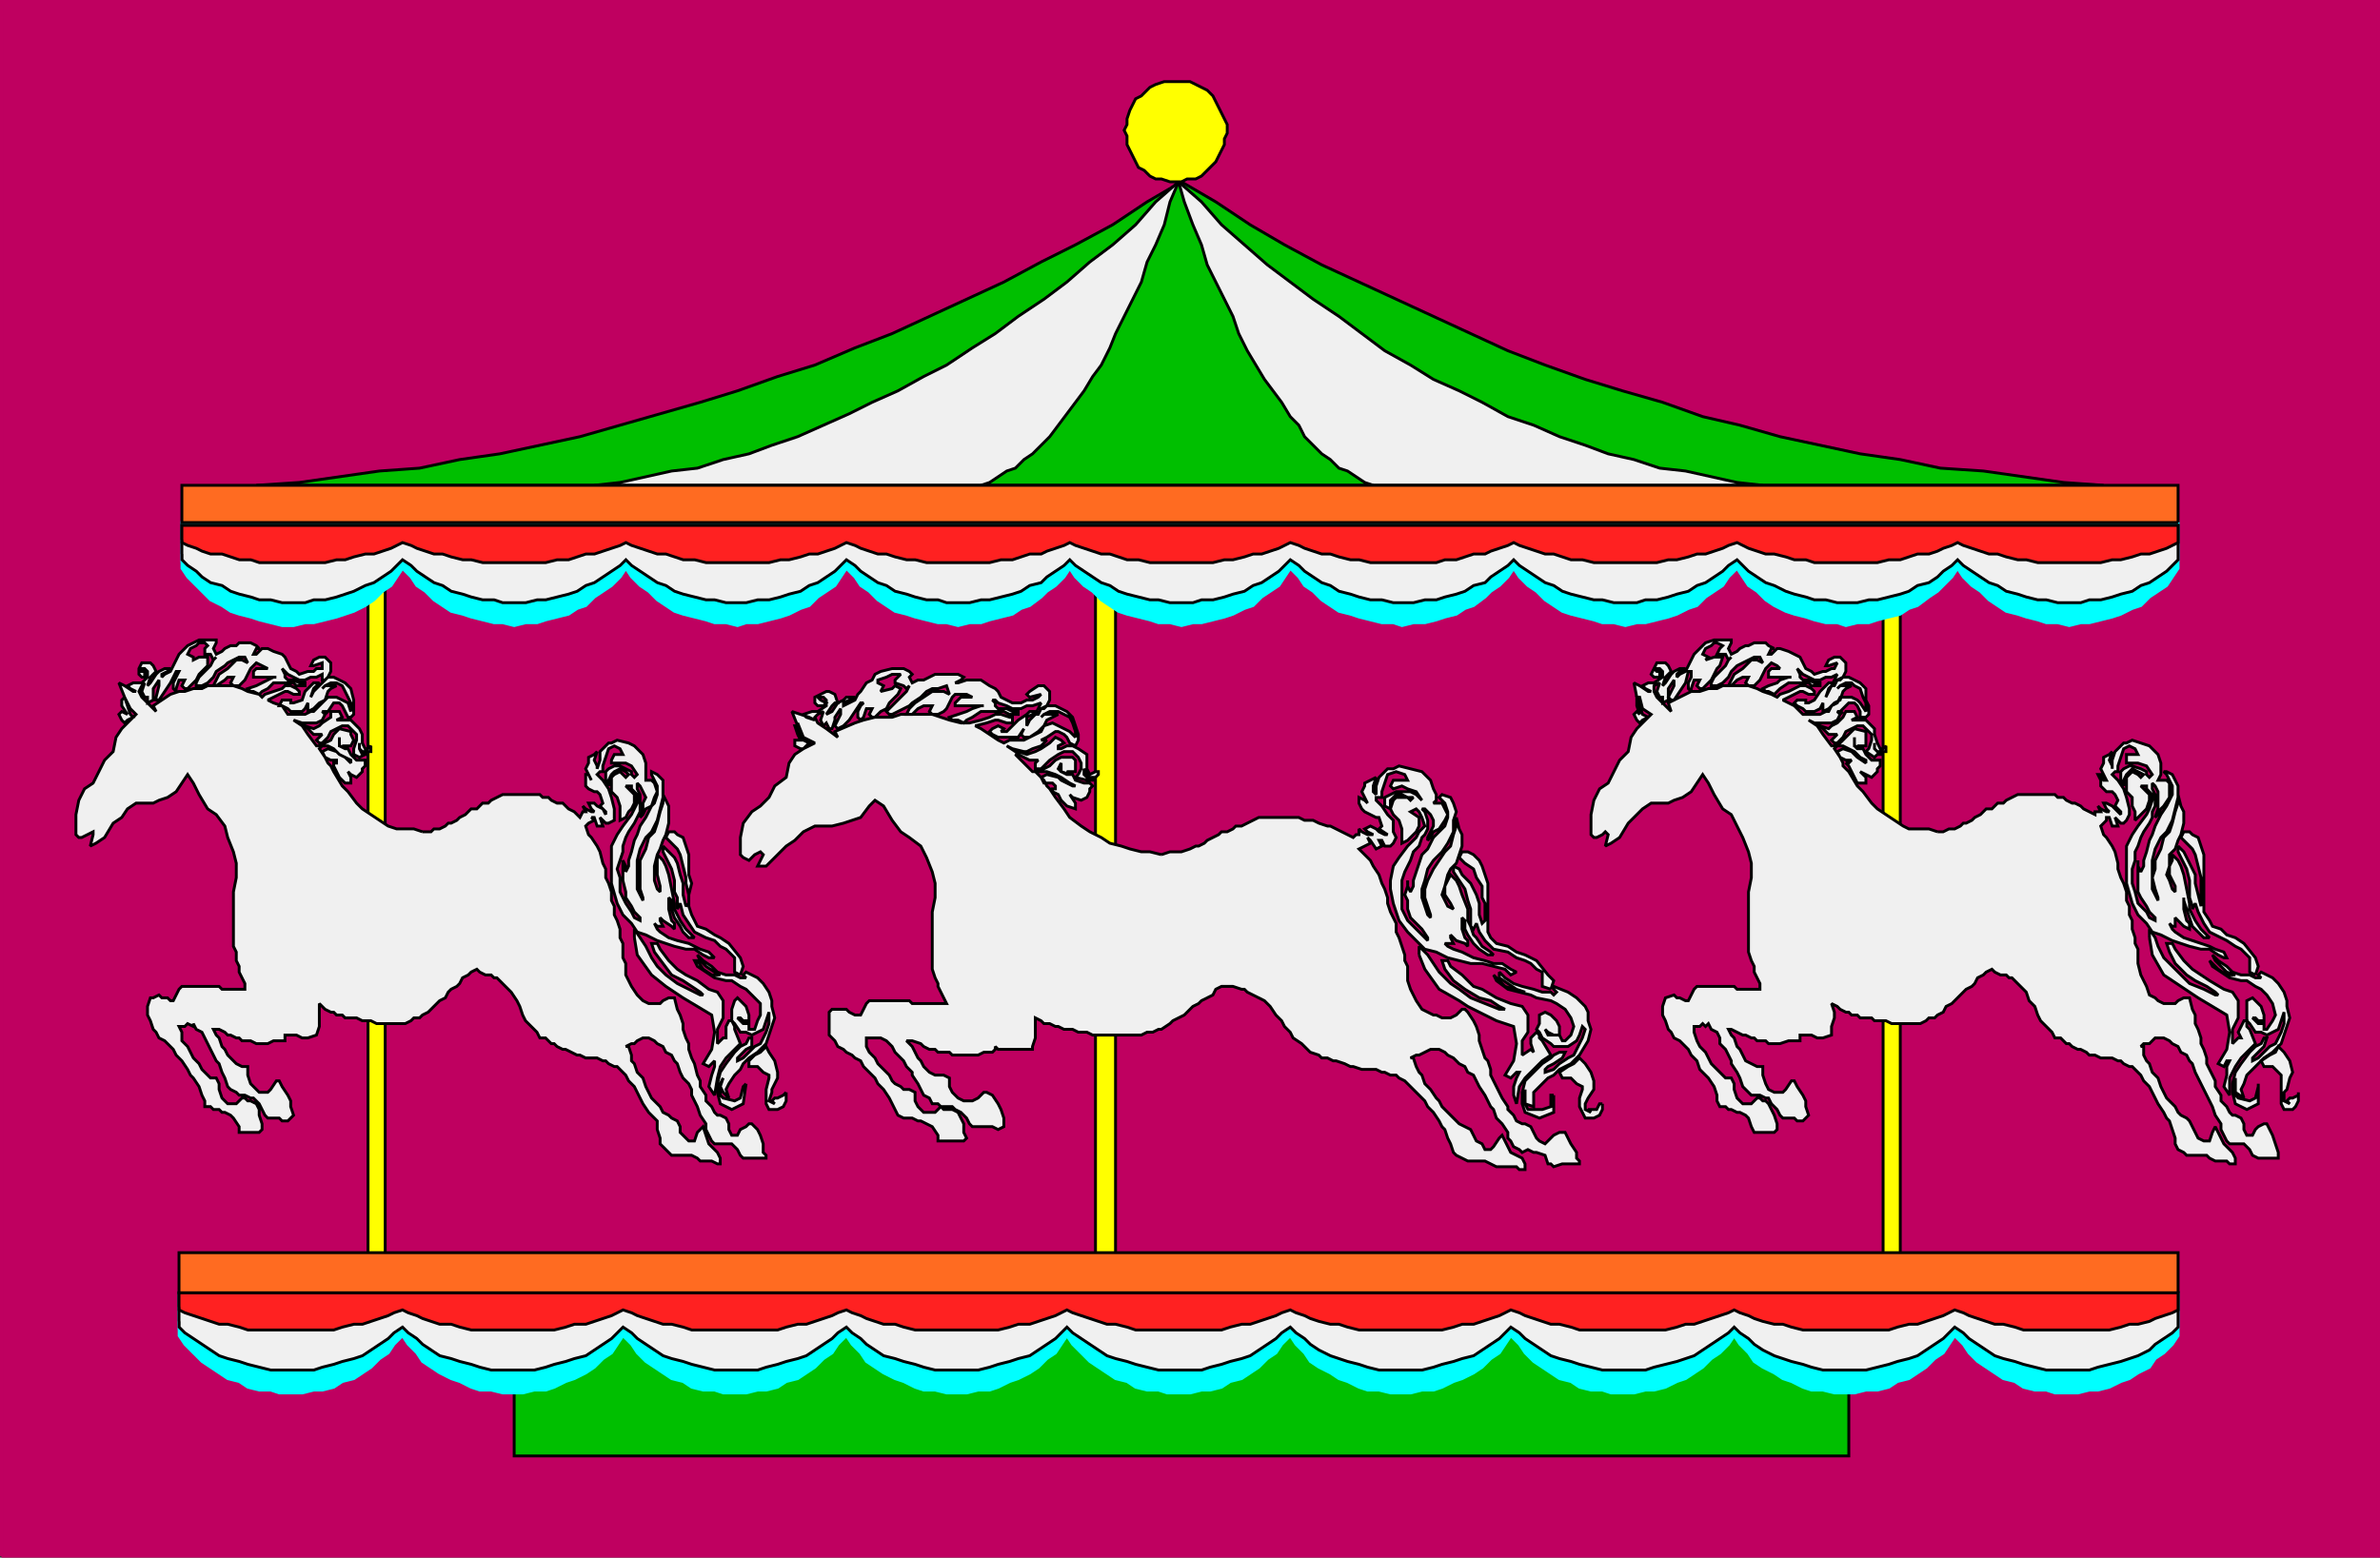
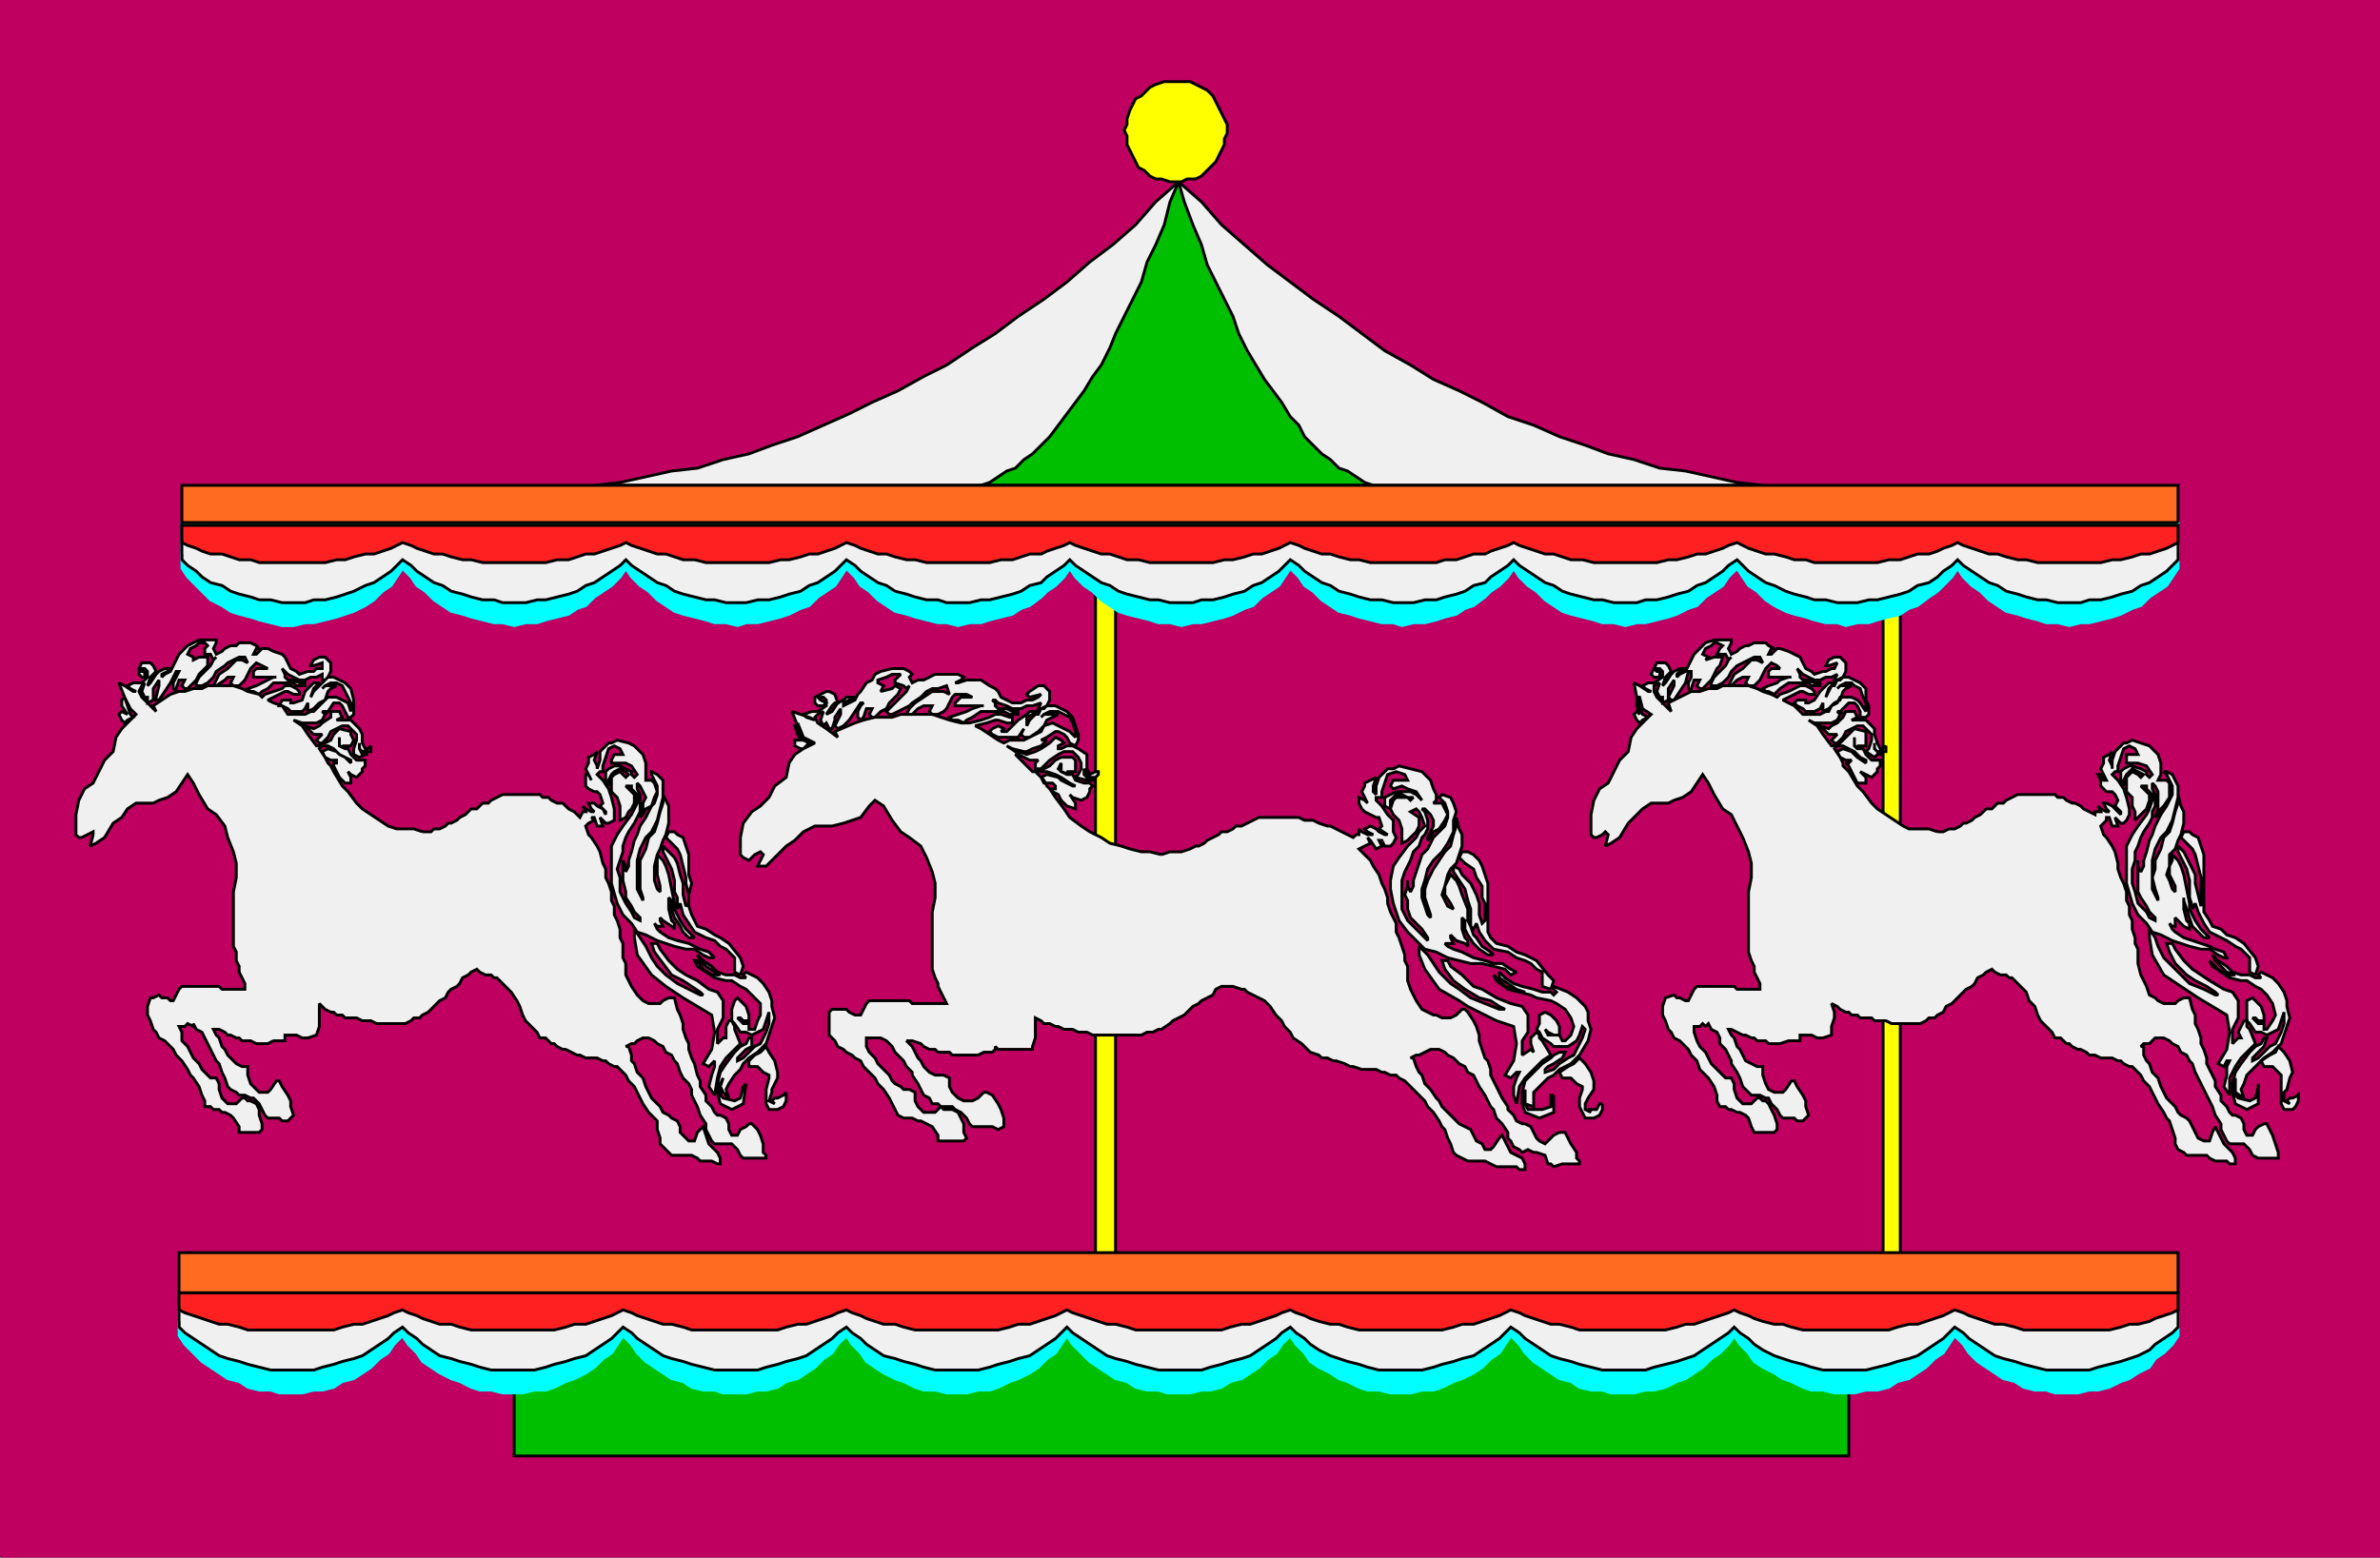
<svg xmlns="http://www.w3.org/2000/svg" width="831" height="544" version="1.2">
  <rect width="100%" height="100%" fill="#333333" stroke="none" />
  <g fill="none" fill-rule="evenodd" stroke="#000" stroke-miterlimit="2" font-family="'Sans Serif'" font-size="12.5" font-weight="400">
    <path fill="#bf0060" stroke="#bf0060" d="M.5 543.5V.5h830v543H.5" vector-effect="non-scaling-stroke" />
    <path fill="#ff0" d="M663.5 198.5h-6v255h6v-255" vector-effect="non-scaling-stroke" />
    <path fill="#f0f0f0" d="M788.5 378.5v7l-4 2-4-2-1-4v-3l1-4 2-3 3-4 2-2 2-1 1-2h1l-1 3-1 1-2 2-1 1v1l2-1 2-2 2-2 2-1 2-4 1-3v-4l-1 3-1 3-2 1-2 1-2-1h-2l-2-3-1-1v-7l2-1 1 1 2 2 1 3v2h-2l-1-1h-1l1 1 1 1h2v2h1l2-3 1-2-1-4-2-3-2-2-2-1-3-2h-2l-4-1-3-2-3-2-1-2 3 3 3 2h3l-3-1-2-2-2-2-1-2 2 2 3 2 2 2 3 1h3l2 1h2l-1-1 1-1 4 2 2 2 2 3 1 3v2l1 4-1 3-2 6-3 3-3 2-2 2-2 2-2 2-1 3-1 2 1 3-3-2v-5 6l1 1 4 1 2-1 1-4v-1" vector-effect="non-scaling-stroke" />
    <path fill="#f0f0f0" d="m787.5 340.5 1-3-1-3-4-5-3-2-3-1-2-2-3-1-1-2-2-3v-20l-1-3-1-3-2-1-1-1h-2l-1 2 2 2 2 2 1 2 1 4 1 4v10l-1-4-1-4v-3l-2-4-1-2-1-2-1-1-1-1v2l1 2 2 4 1 4v6l1 3v1l1-2 1 3 2 4 2 3 4 2 2 1 3 2 2 1 1 1 2 2v5l2 1m15 41v3l-1 2-1 1h-3l-1-2v-10l-1-1-2-2h-3l-1-2 3-2 2-1 1-2 2 2 2 3 1 4-1 2-1 4-1 1v3l2 1-1-1 1-1h1l2-1v-1m-52-54 1 6 4 7 6 4 3 2 3 2 5 3 5 3 1 6-1 6-3 5 2 1 1-2h1l-1 2v3l-1 4 2 3v-6l2-4 2-3 3-3 2-2-2-5-1-1v-2h-1l-1 2-1 2 1 2h-1l-2 2v-5l2-4v-6l-2-3-3-1-5-3-3-2-3-2-3-3-3-4-1-2h-2l1 3 2 4 4 4 3 2 4 2 3 2 1 1h-1l-4-2-5-2-3-3-3-3-3-3-2-4-1-3-2-3v3" vector-effect="non-scaling-stroke" />
    <path fill="#f0f0f0" d="M676.5 290.5h2l2-1h2l2-1 1-1h1l2-1 1-1 2-1 1-1 1-1h2l1-1 1-1h2l1-1 2-1 2-1h13l1 1h2l1 1 2 1h1l2 1 1 1 2 1 2 1v-1h2l-1-2 1 1 2 1h1l-1-1-1-2h1l2 1 1 1 2 2v-1l-2-2 1-2-1-2-1-1h-2l-1-1-1-1v-2l-1-2h1l1 2h1l-1-2-1-2 1-2v-2l2-1 1-1-1 3 1 2v1-3l1-3 2-2 1-1h1l2-1 3 1 3 1 3 3 1 3v4l-1 2h3l1 1v5l-2 3-1 1-1 2-1 1 1-3v-6l-1-2-1-1v2l1 2v4l-1 2v2l-1 2-2 3-1 2-1 3-1 2v3l-1 3v5l1 3 1 4 3 3 1 2 2 1v-1l-2-2-1-2-2-3-1-2v-11 2l1 2 1-2v-2l1-3 1-4 1-2 1-3 2-4 2-3 1-2 1-2v-3l-1-2-1-2-1-1h1l2 1 1 2 1 2v4l-1 4-1 4-2 4-2 2-2 4-1 4v10l1 2 1 2v-1l-1-3-1-4 1-3v-3l2-4 1-4 2-2 1-3 1-4 1-3v-3l1 4 1 2v4l-1 4-1 2-1 3-2 2v4l-1 3 1 2 1 3 1 1v-2l-2-4v-3l1-2v-2l2 2 1 2 1 3 1 5 1 5v2l1 2 1 2 2 3 2 2 1 1h-2l-2-2-2-2-1-3-1-3-1-3v-1 4l1 4 1 1v2l-2-1-2-2-1-1v3h-1l-1-1 1 2 1 1 3 2 3 1 3 1 3 1 2 1 3 1 1 2h-1l-2-1-3-2h-3l-4-1-3-1-3-1-4-2-3-1-2-3-3-3-2-4-2-7v-13l2-4 2-3 3-4 1-2 1-3v-2l-2-2v-1h-2l3 3v2l-1 3-1 1-2 2-1 1v-3l-1-2v-3l-2-2v-5l1-1 1-1 2 1 1 1 1-1-2-1-2-1-1 1-1 1-1 2v2l-1-2v-3l1-1 2-1h1l3 1 2 1v1l1 1 1-1-2-3-3-1h-4v-3h4l-1-2-2-1-2 1-1 3-1 3v2h-1l-1 1 2 2 2 3 1 3 1 4v2l-1 2-1 1h-1l-1-1-1-1 1 3h-2l-1-3h-1v1l-1 1-1 1 1 3 1 1 2 3 1 2 1 4v2l1 3 1 2 1 3v3l1 2v3l1 2v3l1 3v2l1 2v5l1 4 1 2 1 2 1 3 2 1 1 1 2 1h4l1-1 2-1h2l1 4 1 2v3l1 2 1 3v2l1 2 1 3v2l2 4 1 2v2l2 3v2l2 2 1 2 1 1h1l2 1 1 2v2l1 2h2l1-2 1-1 2-1h1l1 2 1 2 1 3 1 3v2h-7l-2-1-1-2-2-2h-5l-1-1-1-2-1-2v-2l-2-3-1-3-1-2-1-2-1-2-1-2-1-2-1-2-1-3-1-1-1-2-2-1-1-2-2-1-1-1-2-1h-3l-1 1-1 1h-2l-1 1h1v3l1 2 1 1 1 3 2 2 1 3 1 2 1 2 2 2 1 1 1 2 1 1 2 1 1 1 1 2 1 2 1 2 2 1h2l1-3 1-2 3 6 3 3 1 2v2h-2l-1-1h-4l-2-1-1-1h-7l-1-1-2-1-1-2v-2l-1-3-1-3-1-1-1-2-2-3-1-2-1-2-1-2-2-2-1-2-1-1-2-2h-1l-2-1-1-1h-1l-2-1h-4l-2-1h-2l-1-1-2-1h-1l-2-1-1-1h-1l-2-2h-2l-1-2-2-2-2-2-1-2-1-3-2-2-1-3-2-2-1-1-2-2h-1l-1-1h-2l-2-1-1-1-2 1-1 1-2 1-1 2-1 1-2 1-1 1-2 2-1 1-1 1-2 1-1 2-2 1-1 1h-2l-1 1-2 1h-10l-2-1h-4l-1-1h-4l-1-1h-2l-1-1h-1l-2-1-1-1-2-1 1 3v2l-1 3v3l-3 1h-2l-2-1h-4v2h-4l-3 1h-4l-1-1h-3l-1-1h-1l-2-1h-1l-2-1-2-1h-1l1 2 1 1 1 3 1 1 1 2 1 2 2 1 2 1h2v3l1 3 1 2 2 1h3l1-1 2-3h1l1 2 2 3 1 2v2l1 3-1 1-1 1h-2l-1-1h-4l-1-1-1-2-2-2-1-2h-1l-2-1h-3l-1-1-1-1-1-1-1-3-1-2-2-3v-1l-1-2-1-2-2-2v-2l-1-2-2-1-1-2-1 1-1-1-1 1h-2v2l1 3 1 2 2 2 1 2 1 2 2 2 1 1 1 1 1 1h2l1 2v2l1 3 2 2h3l2-2h1l1 1h1l1 1 1 2 1 2 1 3v2l-1 1h-7l-1-2-1-3-1-1-2-1h-1l-2-1h-1l-1-1h-2l-1-2v-2l-1-3-2-3-1-1-2-2-1-3-2-2-1-2-1-1-1-1-1-1-2-1-1-2-1-1-1-3-1-2v-3l1-3 3-1 1 1h1l2 1h1l1-2 1-2 1-1h13l1 1h8v-2l-1-2-1-2v-2l-1-2-1-3v-21l1-5v-5l-1-4-2-5-2-4-2-4-3-2-3-5-2-4-2-3-2 3-2 3-3 2-3 1-2 1h-6l-3 2-3 3-2 2-3 5-3 2-2 1 1-4-1-1-1 1-2 1h-1l-1-1v-7l1-5 2-4 3-2 2-4 2-4 3-3 1-5 2-3 2-2 3-3-3-2-1-4h-1l1 3 1 3 2 1-2 1-1 1-1-1-1-2 1-1 1 1-1-3v-3l-1-5 2 1 3 2h1l-2-1-1-1 2-1h2l3-2v-2l-1-1h-2l1 1h1v2h-2l-1-1 1-2 1-2h3l1 1 1 2-1 1-1 1-1 3 1-1 2-3 1-1 2-1h2l-2 1-1 1v1l1-1 2-1 1-2 1-2 1-2 2-2 1-1 1-1 3-1h6v1l-1 2 1 2 2-1 1-1 2-1h1l2-1h4l1 1 2 1h-1l-1 2h1l2-2h1l3 1 2 1 2 1 1 2 1 2 2 1 1 1 3-1h1l2-1h1l1-2-3 1h-1l1-2 2-1h2l2 2v3l-1 2-1 1h-2l1-2-2 1h-2l-2 1h-2l-2-1-2-1-1-1-1-1 1 2v1l1 1h2l2 1h2v1h-3l-1-1h-7l-3 2-1 1-1 1-2-1h-1l-1-1 2-1 3-1 1-1 3-1h1-8v-2l1-1h3l-1-1-2-1-1 1-1 1-1 2-1 2-1 1-1 1h-2l-1-1 1-2h-2l-2 1-2 2h-1l1-2 1-2 3-2 2-2 1-1h2l2 1-1-2h-2l-2 1-2 1-2 1-2 2-1 2-1 1-1 1-2 1h-2v-1l1-2 2-2 2-2 1-2 1-1-1 1-1-2h-3l1-2 1-1-2-1h-1l-1 1-2 1-1 2 2 1-1 1 3-1h3l-1 3-1 1-1 2-1 2-1 1-2 2h-1l-1-1 1-2h-2l-1 3v1l-1-1v-2l1-2v-2h-1l-1 4-2 3-2 3h-1l-1-1 2-4v-2l-2 3v4l-2 1v-2h-1l-1-2 1-3-2 1v2l1 2 2 2 3 3-1-3 6-3 2-1h3l3-1h3l2-1h9l3 1 2 1 3 1 2 1 1-1 3-1 2-1 2-1h2l2 1 1 1v1h-2l-2-1h-1l-2 1-4 2 2 1 2 1 3 3h6l2-1h1l1-2 2-1 1-2h4l2 1 1 1 2 3v-3l-1-2-1-3-2-1-1-1h-2l-2 1-1 1 1-1h4l-2 1-1 1-1 3-2 1-2 2-2 1v-3l-1 2-2 1h-3l-1-1-2-1-1-1 1-1h3v1h1l2-1 2-3 2-2 1-1h2l-1 1-1 1-1 3 1-2 1-2h1l1-2 2-1h2l2 1 2 1 2 2v4l1 2v3l-1 1h-2v-2l-1-2-1-1h-2l-3 3h-1l1 1 1-1-1 1-1 2-2 1h-6l-2-1 3 2h1l3 1 1-1 2-1 2-2 1-2h3l1 2-2 1h5l1 1 2 2v2l1 3 1 2h1l1-1v2h-3l-1-1v-2 2l1 1 2 1h-2l-1 1-3-2 1-1 1-3v-2l-1-1-2-2h-2l-2 1-2 1-1 2-2 2h-1l-1-1 1-1 1-1h-3l-1-1-2-2h-1l2 3 3 4h1l2-1 2-2 1-1 2-2 4 1v5h-3l2 1-3-1v-3 3l1 1h2l1 2 2 2h3v2l-1 1v1l-2 2-2-1-2-1 2 2v2h-3l-1-2-1-2-1-2-1-1h1l1-1h-2l-2-1-1-2 2-1 3 1 1 1 1 1 3 2v-1l-2-1-2-2-2-1-2-1h-2l-1 1 2 3 1 2v1l2 2 3 5 2 2 3 4 2 2 3 2 3 2 3 2 2 1h7l3 1" vector-effect="non-scaling-stroke" />
    <path fill="#ff0" d="M389.5 184.5h-7v269h7v-269" vector-effect="non-scaling-stroke" />
    <path fill="#f0f0f0" d="M542.5 382.5v6l-5 2-5-2-1-3v-4l1-4 2-2 4-4 3-2 1-1 2-1h2l-1 2-3 2-2 1-1 1v1l3-1 2-2 3-2 2-1 2-4 1-2 1-3-1-1-1 3-1 2-3 2h-5l-1-1-3-2-1-2-1-1 1-2v-3l2-1 2 1 2 2 1 2v3h-2l-2-1-1-1 1 2h4l1 2h1l2-2 1-3-1-3-2-3-3-2-2-1-5-1-2-1-4-1-4-1-4-3-1-2 1 1 3 3 3 1 3 1h1l-3-1-3-2-3-2v-2l2 2 3 2 3 1 4 1 3 1h3l1 1 1-1-1-1v-1l5 2 3 2 3 3 1 2v3l1 3-1 4-3 5-3 3-4 2-2 2-2 1-3 3-2 2v5l-3-1v-5 5l1 2h5l3-1v-4h1" vector-effect="non-scaling-stroke" />
    <path fill="#f0f0f0" d="m541.5 345.5 1-3-2-2-4-5-4-2-3-1-3-2-4-1-2-2-1-2v-17l-1-3-1-3-1-2-2-2-2-1h-2l-1 2 2 2 3 2 1 3 2 3v4l1 2v6l-1 1-1-3v-4l-1-3-2-4-1-1-2-2-1-2-2-1v2l2 3 2 3 1 4 1 3v6l1 1 1-2 1 3 2 3 3 3 5 1 3 2 3 1 2 1 2 2 2 1v5l3 1m18 40v2l-1 2-2 1h-3l-1-2-1-2v-3l1-3v-1l-2-1-2-2h-3l-1-2 3-2 2-1 2-2 2 2 2 3 1 3v3l-2 3-1 2v2l2 1-1-1h3l1-2h1m-64-52 2 5 5 7 7 4 3 2 4 2 6 3 6 2 1 6-1 6-3 5 2 1 2-2h1l-1 2-1 3v3l1 3 1-6 2-3 3-3 3-3 3-2-3-5-1-1v-1l-1-1-2 2v2l1 3-1-1-3 2v-5l2-3v-6l-2-3-4-1-5-2-5-3-3-1-4-4-4-3-1-2h-2l1 3 3 4 4 3 5 3 4 1 3 2 2 1h-2l-5-2-5-2-4-3-3-2-4-4-2-3-2-3-3-3v3" vector-effect="non-scaling-stroke" />
    <path fill="#f0f0f0" d="m405.5 298.5 3-1h4l3-1 2-1h1l2-1 1-1 2-1 2-1 1-1h2l2-1 1-1h2l2-1 2-1 2-1h14l2 1h3l2 1 3 1h1l2 1 2 1 2 1 2 1 1-1h1v-2l1 1 2 1h2l-2-1-1-1 2-1 2 1 1 1 2 1h1l-3-2 1-1-1-3h-1l-2-1-2-1-1-1-1-2v-2l2 1 1 1-1-2-1-2 1-2v-1l2-1 2-1-1 3v2l1 1v-3l1-3 2-2 1-1h2l2-1 4 1 4 1 3 3 1 3 1 2v2l-1 1h3l1 2 1 2-1 2-2 3-2 1-1 2-1 1v-1l1-2 1-2v-2l-1-2-2-2h-1l1 1 1 3v3l-1 2-1 1-1 3-2 2-1 3-1 2-1 2-1 3v10l2 4 3 3 2 2 2 2v-1l-2-3-2-2-2-2-1-3v-3l-1-2 1-3v-2 2l1 2 1-2v-2l1-3 1-3 1-3 2-2 2-4 3-3 1-1 1-3v-2l-1-3-1-1-1-1 1-1 3 1 1 2 1 3-1 3v4l-2 4-2 3-3 3-2 3-1 4-1 3v3l1 3 1 3 1 1v-1l-1-3-1-3v-3l1-3 2-4 2-3 2-3 2-2 1-4 1-3v-3l1 4 1 2v4l-1 3-1 3-2 2-1 2-1 4-1 3 1 2 1 2 2 1-1-2-2-3v-3l1-2 1-2 2 2 1 2 1 3 2 5v4l1 2 1 3 1 1 2 3 3 2 1 1h-2l-3-2-2-2-2-3-1-2v-3l-1-1v4l1 3 1 1v2l-1-1-3-1-2-2v1l1 2h-3l1 1 2 1 3 1 4 2 4 1 3 1h3l3 2 2 1-2 1-2-2-4-1-4-1h-4l-4-1-4-1-4-2-4-1-3-3-3-3-3-4-2-6-1-5v-3l1-5 2-3 3-4 3-3 1-2 2-2-1-3-1-2-1-1-2 1 3 2v3l-1 2-1 1-2 2-2 1v-5l-1-3-2-2-1-2 1-3 1-1h4l1 1 1-1h-2l-2-1h-2l-2 2v3l-2-1v-3l2-1 2-1h5l2 1 1 1 1 1-2-3-3-1-2-1-3 1-1-1 1-2h5l-1-2-3-1-3 1-1 3-1 3v2h-2v1l2 2 2 3 2 2v4l1 2-1 2-1 1h-2l-1-2h-1l1 2-2 1-2-3-1-1 1 2-2 1-2 1 2 2 2 2 1 2 2 3 1 3 1 2 1 3v2l1 3 1 2 1 2v3l1 2 1 3 1 3v2l1 2v5l1 3 1 2 1 2 2 3 2 1 2 1h1l2 1h3l2-1 2-2h1l1 1 2 3 1 2 1 3v2l1 3 1 3 1 1 1 3v2l2 4 1 2 1 2 2 3v1l2 2 1 2 2 1h1l2 1 1 2 1 2 1 1 2 1 2-2 1-1 2-1h2l1 2 1 2 2 3v2l1 1v1h-6l-3 1-1-1h-1l-1-3-3-1h-1l-2-1-2 1-1-1-2-1-1-2-1-1v-2l-2-3-2-2-1-3-1-1-1-2-1-2-2-3-1-2-1-2-2-1-1-2-2-1-2-2-2-1-1-1-2-1h-3l-2 1-2 1h-1l-2 1h1l1 3 1 2 1 1 1 3 2 2 2 3 1 1 1 2 2 2 2 2 1 1 1 1 2 1 2 1 1 2 1 2 2 1 1 2h2l1-1 2-3 1-1 3 6 4 2 1 2v2h-2l-1-1h-7l-2-1-2-1h-6l-2-1-2-1-1-1-1-3-1-2-1-3-1-1-1-2-2-3-2-2-1-2-2-2-2-2-1-1-2-2-2-1-1-1h-2l-2-1h-1l-2-1h-5l-3-1h-1l-2-1-3-1h-1l-2-1h-2l-1-1-3-1-1-1-2-2-3-2-1-2-2-2-1-2-2-2-2-3-2-2-2-1-2-1-2-1-1-1h-1l-3-1h-4l-2 1-1 2-2 1-2 1-1 1-2 1-2 2-1 1-2 1-2 1-1 1-3 2h-1l-2 1h-2l-2 1h-17l-2-1h-3l-2-1h-3l-2-1h-1l-2-1h-2l-1-1-2-1v7l-1 3v1h-12l-1-1v1l-1 1h-3l-2 1h-9l-1-1h-4l-1-1h-2l-2-1-1-1-3-1h-2l2 2 1 2 1 2 1 1 1 2 2 2 2 1h3l2 1v3l1 2 2 2 2 1h3l2-1 2-2h1l2 1 2 3 1 2 1 3v3l-2 1-2-1h-7l-1-1-1-2-2-2-2-1-1-1h-4l-1-1h-2l-1-2-2-1-1-2-1-2-2-3v-1l-2-2-1-2-2-2-1-1-1-2-2-2-2-1h-5v3l1 2 2 2 1 2 2 2 2 2 1 2 1 1 2 1 1 1h2l2 1v3l1 2 2 2h4l2-2 1 1h3l2 1 1 2 1 2v3l1 2-1 1h-9v-2l-2-3-2-1-2-1h-1l-2-1h-3l-2-1-1-2-1-2-1-2-2-3-2-2-1-2-2-2-2-2-1-2-2-1-1-1-2-1-1-1-2-1-1-2-2-2v-8l1-1h5l1 1 2 1h2l1-2 1-2 1-1h14l1 1h12l-1-2-1-2-1-2v-1l-1-2-1-3v-20l1-5v-5l-1-4-2-5-2-4-4-3-3-2-3-4-3-5-3-2-2 2-3 4-3 1-3 1-4 1h-6l-4 2-3 3-3 2-4 4-3 3h-3l2-4-1-1-2 1-2 2-2-1-1-1v-6l1-5 3-4 3-2 3-3 2-4 4-3 1-5 2-3 3-2 4-2-4-2-2-5v1l1 3 1 2 2 1-2 2h-1l-2-1v-2h2l-1-2-1-3h1l-2-5 3 1 3 1 2 1-3-1-1-1 3-1h2l3-2v-2l-1-1h-2l1 1 2 1-1 1h-2l-1-1v-2l2-1 2-1h1l2 1 1 3h-1l-1 1-2 3 2-1 2-3 2-1 1-1h3l-2 1-2 1v1l2-1 2-1 1-2 1-1 2-3 2-1 1-2 2-1 4-1h4l2 1 1 1-1 1 1 2 2-1h2l2-1 2-1h8l2 1-1 1-2 1h1l3-1h5l3 2 2 1 1 1 1 2 2 1 2 1h3l2-1h2l2-1 1-1-4 1-1-1 1-1 3-2h2l2 2v3l-1 2-1 1h-2l1-2-3 1h-2l-2 1h-3l-2-1-3-1-1-1h-1l1 1v1l1 1h3l2 1h2v1h-3l-2-1h-8l-3 2-2 1-1 1-2-1h-2l-1-1 3-1 3-1 2-1 3-1h1-10v-1l2-2h4l-2-1h-4l-1 1-1 2-1 2-1 1-2 1h-2l-1-1 1-2h-3l-2 1-2 2h-2l1-2 2-2 3-2 3-2h4l2 1-1-3-3 1h-2l-2 1-2 2-3 2-1 1-2 1-2 1-2 1h-1l-1-1 2-2 1-1 3-3 1-1 1-2-1 1-1-1-3-1v-1l2-2h-3l-2 1-3 1v1l2 1-1 2 4-1 1-1 2 1-1 2-1 1-2 2-1 2-2 1-2 2h-1l-1-1 1-2h-2l-1 3-1 1-1-1v-2l1-2 1-1h-1l-2 3-2 3-2 2-2 1-1-1 2-4v-2l-2 3v1l-1 3h-1l-1-2-1 1-1-2 1-3-2 1-1 1 1 2 3 2 4 3-1-2 7-3 3-1 4-1h6l3-1h11l3 1 3 1 4 1h3l4-1 3-1 2-1h2l3 1h1v2h-2l-3-1h-1l-3 1-4 1 2 1 3 2 3 2 2 1 2-1h5l2-1 2-1 2-1 1-2 3-1 2 1 2 1 2 1 2 2v-2l-1-3-1-2-2-1-2-1h-3l-2 1-1 1 1-1h5l-2 1-2 1-1 2-2 2-3 2h-2l-1-1 1-2-2 3h-7l-2-1-1-1 1-1 2-1 2 1-1 1h2l2-2 2-2 3-2 1-1h3l-2 1-2 1v3l1-2 2-2h1l1-2 2-1h3l2 1 2 1 2 2 1 3 1 3v2l-1 2-2-1-1-2-1-1-2-1h-1l-3 2-2 1h2l-1 1-1 1-3 1-2 1h-1l-4-1-2-1 3 2h1l3 1 3-1 2-1 3-2 1-1 1-1 2 1 1 1-2 1v1h1l2-1h2l2 1 3 2v5l1 2 2-1h1v1l-1 1h-2l-1-1-1-2v2l1 1 3 1h-3l-4-1 1-1 1-2v-2l-1-2-2-2h-3l-2 1-3 2-1 1-2 2h-2v-2l1-1h-3l-2-1-2-1h-1l3 3 3 3h1l3-1 2-1 2-2 2-1h4l1 1v4h-3l1 1-3-1v-3l-1 2 1 1 2 1h2l1 2 3 1h2l1 1-1 1v1l-1 2-2 1-3-1-1-1 2 3v2l-3-1-2-2-1-2-2-1v-1h1v-1l-1-1h-3l-1-2 2-1 4 1 1 1 2 1 2 1h1l-2-1-3-2-2-1-3-1h-4l3 3 1 2 1 1 2 3 3 4 2 3 4 3 3 2 4 2 3 2 4 1 3 1 4 1h3l4 1" vector-effect="non-scaling-stroke" />
-     <path fill="#ff0" d="M134.5 198.5h-6v255h6v-255" vector-effect="non-scaling-stroke" />
    <path fill="#f0f0f0" d="m260.5 378.5-1 7-4 2-4-2-1-4v-3l1-4 2-3 3-4 2-2 2-1 1-2h1v3l-2 1-2 2-1 1v1l2-1 2-2 2-2 2-1 2-4 1-3v-4l-1 3-1 3-2 1-2 1-2-1h-2l-2-3-1-1v-4l1-3 1-1 1 1 2 2 1 3v2h-2l-1-1h-1l1 1 1 1h2v2h2l1-3 1-2v-4l-3-3-2-2-2-1-3-2h-2l-4-1-3-2-3-2-1-2h1l2 3 3 2h3l-2-1-3-2-2-2-1-2 2 2 3 2 2 2 3 1h3l2 1h2l-1-1 1-1 4 2 2 2 2 3 1 3v2l1 4-1 3-2 6-3 3-3 2-2 2-1 2-2 2-2 3-1 2 1 3-2-2-1-2 1-3-1 2v4l1 1 4 1 2-1 1-4 1-1" vector-effect="non-scaling-stroke" />
    <path fill="#f0f0f0" d="m258.5 340.5 1-3-1-3-4-5-3-2-2-1-3-2-3-1-1-2-1-2-1-3v-4l1-4-1-3v-7l-1-3-1-3-2-1-1-1h-2l-1 2 2 2 2 2 1 2 1 4 1 4v2l1 4v3l-1 1-1-4v-4l-1-3-1-4-1-2-2-2-1-1-1-1v2l1 2 2 4 1 4v4l1 2v4l1-2 1 4 2 3 2 3 4 2 3 1 2 2 2 1 1 1 2 2v5l2 1m16 41v3l-1 2-2 1h-3l-1-2v-5l1-4v-1l-2-1-2-2h-3v-2l2-2 2-1 2-2 1 2 2 3 1 4v2l-2 4v1l-1 3 2 1-1-1 1-1h1l2-1 1-1m-53-54 1 6 5 7 5 4 3 2 3 2 5 3 5 3 1 6-1 6-3 5 2 1 2-2v2l-1 3-1 4 2 3 1-6 1-4 2-3 3-3 2-2-2-5v-1l-1-2h-1l-1 2v4h-1l-2 2v-5l2-4v-6l-2-3-3-1-4-3-4-2-3-2-3-3-3-4-1-2h-2l1 3 3 4 3 4 4 2 3 2 3 2 1 1h-1l-4-2-4-2-4-3-3-3-2-3-2-4-2-3-2-3v3" vector-effect="non-scaling-stroke" />
    <path fill="#f0f0f0" d="M147.5 290.5h3l1-1h2l2-1 1-1h1l2-1 1-1 2-1 1-1 1-1h2l1-1 1-1h2l1-1 2-1 2-1h13l1 1h2l1 1 2 1h2l1 1 1 1 2 1 2 2 1-2h1l-1-2 1 1 2 1h1l-1-1-1-2h2l1 1 2 1 1 2v-1l-2-2 1-1-1-3-1-1h-1l-2-1-1-1v-4h1l1 2-1-2-1-2 1-2v-2l2-1 1-1-1 3 1 2v1l1-3v-3l2-2 1-1h1l2-1 4 1 2 1 3 3 1 3v6h2l1 1 1 3-1 2-1 3-2 1-1 2-1 1 1-3v-2l1-2-1-2-1-2-1-1v2l1 2v6l-1 2-1 2-2 3-1 2-1 3v2l-1 3-1 3 1 3v5l2 4 2 3 1 2 2 1v-1l-2-2-1-2-2-3v-2l-1-4v-7l1 2v2l1-2v-2l1-3 1-4 1-2 1-3 2-3 2-4 1-1 1-3v-3l-1-2-1-2v-1l2 1 2 2v6l-1 4-1 4-2 4-2 2-2 4-1 4v10l1 2 1 2v-1l-1-3v-10l2-4 1-4 2-2 1-3 1-4 1-3v-3l2 4v6l-1 4-1 2-1 3-1 2-1 4v5l1 3 1 1v-2l-1-4v-7l2 2 1 2 1 3 1 5 1 5v2l1 2 1 2 2 3 2 2 1 1h-2l-2-2-1-2-2-3-1-3v-3l-1-1v4l1 4 1 1v2l-1-1-3-2-1-1v1l1 2h-2l-1-1 1 2 1 1 3 2 3 1 4 1 2 1 2 1 3 1 2 2h-2l-2-1-3-2h-3l-4-1-3-1-3-1-4-2-3-1-2-3-3-3-2-4-2-7v-13l2-4 2-3 3-4 1-2 1-2v-3l-2-2v-1h-2l3 3v3l-1 2-1 1-1 2-2 1v-5l-1-3-2-2v-5l1-1 2-1 1 1 1 1 1-1-1-1-2-1-2 1-1 1-1 2v2l-1-2v-3l1-1 2-1h2l2 1 2 1v1l1 1 1-1-2-3-2-1h-5v-1l1-2h3l-1-2-2-1-2 1-1 3-1 3v2h-1l-1 1 2 2 2 3 1 3 1 4v4l-2 1h-1l-1-1-1-1 1 3h-2l-1-3h-1l1 1-2 1-1 1 1 3 1 1 2 3 1 2 1 4 1 2v3l1 2 1 3v3l1 2v3l1 2 1 3v3l1 2v5l1 2v4l1 2 1 2 2 3 1 1 1 1 2 1h4l1-1 2-1h2l1 4 1 2 1 3v2l1 3 1 2v2l1 3 1 2 1 4 1 2v2l2 3v2l2 2 1 2 1 1h1l2 1 1 2v2l1 2h2l1-2 2-1 1-1h1l2 2 1 2 1 3v3l1 1v1h-8l-1-1-1-2-2-2h-6l-1-1-1-2-1-2v-2l-2-3-1-3-1-2-1-2v-2l-1-2-2-2-1-2-1-3-1-1-1-2-2-1-1-2-2-1-1-1-2-1h-2l-2 1-1 1h-1l-2 1h1l1 3v2l1 1 1 3 2 2 1 3 1 2 1 2 2 2 1 1 1 2 2 1 1 1 2 1 1 2v2l2 2 1 1h2l1-3 2-2 2 6 3 3 1 2v2h-1l-2-1h-4l-1-1-2-1h-7l-1-1-1-1-2-2v-2l-1-3v-3l-1-1-2-2-2-3-1-2-1-2-1-2-2-2-1-2-1-1-2-2h-1l-2-1-1-1h-1l-2-1h-4l-2-1h-1l-2-1-2-1h-1l-2-1-1-1h-1l-2-2h-2l-1-2-2-2-2-2-1-2-1-3-1-2-2-3-2-2-1-1-2-2h-1l-1-1h-2l-2-1-1-1-2 1-1 1-2 1-1 2-1 1-2 1-1 1-1 2-2 1-1 1-1 1-2 2-2 1-1 1h-2l-1 1-2 1h-10l-2-1h-3l-2-1h-4l-1-1h-2l-1-1h-1l-2-1-1-1-1-1v8l-1 3-3 1h-2l-2-1h-4v2h-4l-2 1h-4l-2-1h-3l-1-1h-1l-2-1h-1l-1-1-2-1h-2l1 2 1 1 1 3 1 1 1 2 2 2 1 1 2 1h2v3l1 3 2 2 1 1h3l1-1 2-3h1l1 2 2 3 1 2v2l1 3-1 1-1 1h-2l-1-1h-4l-1-1-1-2-1-2-2-2h-1l-2-1h-2l-1-1-2-1-1-1-1-3-1-2-1-3-1-1-1-2-1-2-1-2-1-2-1-2-2-1-1-2v1l-2-1-1 1h-2l1 2v3l2 2 1 2 1 2 2 2 1 2 1 1 1 1 1 1h2l1 2v2l1 3 2 2h3l2-2h1l1 1h1l2 1 1 2v2l1 3v2l-1 1h-7v-2l-2-3-1-1-2-1h-1l-1-1h-2l-1-1h-2v-2l-1-2-1-3-2-3-1-1-1-2-2-3-2-2-1-2-1-1-1-1-1-1-2-1-1-2-1-1-1-3-1-2v-3l1-3h1l2-1 1 1h2l1 1h1l1-2 1-2 1-1h13l1 1h8v-2l-1-2-1-2v-2l-1-2v-3l-1-2v-19l1-5v-5l-1-4-2-5-1-4-3-4-3-2-3-5-2-4-2-3-2 3-2 3-3 2-3 1-2 1h-6l-3 2-2 3-3 2-3 5-3 2-2 1 1-4v-1l-2 1-2 1h-1l-1-1v-7l1-5 2-4 3-2 2-4 2-4 3-3 1-5 2-3 2-2 3-3-2-2-2-4 1 3 1 3 1 1-2 1-1 1-1-1-1-2 1-1 2 1-2-3v-2l1-1-2-5 2 1 3 2h1l-2-1-1-1 2-1h3l2-2v-2l-1-1h-1v1h1v2h-1l-1-1v-2l1-2h3l1 1 1 2-1 1-1 1-1 3 1-1 2-3 1-1 2-1h2l-1 1-2 1v1l1-1 2-1 1-2 1-2 1-2 2-2 1-1 2-1 2-1h6v1l-1 2 1 2 2-1 1-1 2-1h2l1-1h4l2 1 1 1h-1l-1 2h1l2-2h2l2 1 3 1 1 1 1 2 1 2 2 1 1 1 3-1h2l1-1h2v-2l-3 1h-1l1-2 2-1h2l2 2v3l-1 2-1 1h-1v-2l-2 1h-2l-2 1h-2l-2-1-2-1-1-1-1-1 1 2v1l1 1h2l2 1h2v1h-3l-1-1h-7l-2 2-2 1-1 1-2-1h-1l-1-1 3-1 2-1 2-1 2-1h1-8v-2l1-1h4l-2-1-2-1-1 1-1 1-1 2-1 2-1 1-1 1h-2l-1-1 1-2h-2l-1 1-3 2h-1l1-2 1-2 3-2 2-2 1-1h2l2 1-1-2h-2l-2 1-2 1-1 1-3 2-1 2-1 1-1 1-2 1h-2v-1l1-2 2-2 2-2 1-2 1-1-1 1-1-2h-2v-2l1-1-1-1h-2l-1 1-2 1-1 2 2 1v1l2-1h3v3l-1 1-2 2-1 2-1 1-2 2h-1l-1-1 1-2h-2l-1 3v1l-1-1v-2l1-2 1-2h-1l-2 4-2 3-2 3h-1v-1l1-4v-2l-2 3v4l-2 1v-2h-1l-1-2 1-3-1 1-1 2 1 2 2 2 3 3-1-2 6-4 3-1h2l3-1h3l2-1h9l3 1 2 1 4 1 1 1 1-1 3-1 3-1 1-1h2l2 1 1 1v1h-2l-2-1h-1l-2 1-4 2 2 1 3 1 2 3h6l2-1h1l2-2 1-1 2-2h3l2 1 2 1 1 3v-3l-1-2-1-2-1-2-2-1h-2l-2 1-1 1 1-1h4l-2 1-1 1-1 3-2 1-2 2-2 1v-3l-1 2-1 1h-4l-1-1-2-1h-1l1-2h3v1h1l3-1 1-3 2-2 1-1h2l-1 1-1 1-1 3 1-2 2-2 2-2 1-1h2l2 1 2 1 2 2 1 4v5l-1 1h-1l-1-2-1-2-1-1h-2l-2 3h-2l1 1 1-1-1 1-1 2-2 1h-5l-3-1 3 2h1l3 1 2-1 1-1 3-2v-2h3l1 2-2 1h5l1 1 2 2 1 2v3l1 2h1l1-1v2h-3l-1-1v-2 2l1 2h2-1l-2 1-2-1v-2l1-3v-2l-1-1-2-2h-2l-2 1-2 1-1 2-2 2h-1l-1-1 1-1 1-1h-3l-1-1-2-2h-1l2 3 3 4h1l2-1 2-1 1-2 2-2 4 1v1l1 2-1 2h-3l2 1-3-1v-3 3l2 1h1l1 2 2 2h3v2l-1 1v1l-2 2-2-1-1-1 1 2v2h-2l-2-2-1-2-1-2v-1h1v-1h-2l-2-1-1-2 2-1 3 1 1 1 2 1 2 2v-1l-2-1-2-1-2-2-2-1h-2l-1 1 2 3 1 2 1 1 1 2 3 5 2 2 3 4 2 2 3 2 3 2 3 2 3 1h6l3 1" vector-effect="non-scaling-stroke" />
-     <path fill="#00bf00" d="m734.5 169.5-14-1-14-2-14-2-15-1-14-3-14-2-14-3-14-3-14-4-13-3-14-5-14-4-13-4-14-5-13-5-13-6-13-6-13-6-13-6-13-6-13-7-12-7-12-8-12-7-12 7-12 8-13 7-12 6-13 7-13 6-13 6-13 6-13 5-14 6-13 4-14 5-13 4-14 4-14 4-14 4-14 3-14 3-14 2-14 3-14 1-14 2-14 2-15 1h645" vector-effect="non-scaling-stroke" />
    <path fill="#f0f0f0" d="m615.5 169.5-9-1-9-2-9-2-9-1-9-3-9-2-8-3-9-3-9-4-9-3-9-5-8-4-9-4-8-5-9-5-8-6-8-6-9-6-8-6-8-6-8-7-8-7-7-8-8-7-8 7-7 8-8 7-8 6-8 7-8 6-9 6-8 6-8 5-9 6-8 4-9 5-9 4-8 4-9 4-9 4-9 3-8 3-9 2-9 3-9 1-9 2-9 2-9 1h408" vector-effect="non-scaling-stroke" />
    <path fill="#00bf00" d="m479.5 169.5-3-1-3-2-3-2-3-1-3-3-3-2-3-3-3-3-2-4-3-3-3-5-3-4-3-4-3-5-3-5-3-6-2-6-3-6-3-6-3-6-2-7-3-7-3-8-2-7-3 7-2 8-3 7-3 6-2 7-3 6-3 6-3 6-2 5-3 6-3 4-3 5-3 4-3 4-3 4-3 4-3 3-3 3-3 2-3 3-3 1-3 2-3 2-3 1h137m166 286v53h-466v-53h466" vector-effect="non-scaling-stroke" />
    <path fill="#0ff" stroke="#0ff" d="M63.5 196.5v-14h697v16l-2 3-2 3-3 2-3 2-3 3-3 1-4 2-3 1-4 1-4 1h-3l-4 1-4-1h-4l-3-1-4-1-3-1-4-1-3-2-3-2-3-3-3-2-3-3-2-3-2 3-3 3-2 2-3 2-4 3-3 1-3 2-4 1-4 1-3 1h-4l-4 1-3-1h-4l-4-1-3-1-4-1-3-1-4-2-3-2-3-3-3-2-2-3-2-3-3 3-2 3-3 2-3 2-3 3-3 1-4 2-3 1-4 1-4 1h-3l-4 1-4-1h-4l-3-1-4-1-4-1-3-1-3-2-3-2-3-3-3-2-3-3-2-3-2 3-3 3-3 2-2 2-4 3-3 1-3 2-4 1-3 1-4 1h-4l-4 1-3-1h-4l-4-1-4-1-3-1-4-1-3-2-3-2-3-3-3-2-2-3-3-3-2 3-2 3-3 2-3 2-3 3-3 1-4 2-3 1-4 1-4 1h-3l-4 1-4-1h-4l-3-1-4-1-4-1-3-1-3-2-3-2-3-3-3-2-3-3-2-3-2 3-3 3-3 2-2 2-4 3-3 1-3 2-4 1-4 1-3 1h-4l-4 1-4-1h-3l-4-1-4-1-3-1-4-1-3-2-3-2-3-3-3-2-2-3-3-3-2 3-2 3-3 2-3 2-3 3-3 1-4 2-3 1-4 1-4 1h-4l-3 1-4-1h-4l-3-1-4-1-4-1-3-1-3-2-3-2-3-3-3-2-3-3-2-3-2 3-3 3-3 2-3 2-3 3-3 1-3 2-4 1-4 1-3 1h-4l-4 1-4-1h-3l-4-1-4-1-3-1-4-1-3-2-3-2-3-3-3-2-2-3-3-3-2 3-2 3-3 2-3 3-3 2-4 2-3 1-3 1-4 1-4 1h-3l-4 1h-4l-4-1-4-1-3-1-4-1-3-1-3-2-4-2-3-3-2-2-3-3-2-3v-2" vector-effect="non-scaling-stroke" />
    <path fill="#f0f0f0" d="M63.5 193.5v-10h697v12l-2 2-2 2-3 2-3 2-3 1-3 2-4 1-3 1-4 1h-4l-3 1h-8l-4-1h-3l-4-1-3-1-4-1-3-2-3-1-3-2-3-2-3-2-2-2-2 2-3 2-2 2-3 2-4 1-3 2-3 1-4 1-4 1h-3l-4 1h-7l-4-1h-4l-3-1-4-1-3-1-4-2-3-1-3-2-3-2-2-2-2-2-3 2-2 2-3 2-3 2-3 1-3 2-4 1-3 1-4 1h-4l-3 1h-8l-4-1h-3l-4-1-4-1-3-1-3-2-3-1-3-2-3-2-3-2-2-2-2 2-3 2-3 2-2 2-4 1-3 2-3 1-4 1-3 1h-4l-4 1h-7l-4-1h-4l-4-1-3-1-4-1-3-2-3-1-3-2-3-2-2-2-3-2-2 2-2 2-3 2-3 2-3 1-3 2-4 1-3 1-4 1h-4l-3 1h-8l-4-1h-3l-4-1-4-1-3-1-3-2-3-1-3-2-3-2-3-2-2-2-2 2-3 2-3 2-2 2-4 1-3 2-3 1-4 1-4 1h-3l-4 1h-8l-3-1h-4l-4-1-3-1-4-1-3-2-3-1-3-2-3-2-2-2-3-2-2 2-2 2-3 2-3 2-3 1-3 2-4 1-3 1-4 1h-4l-4 1h-7l-4-1h-3l-4-1-4-1-3-1-3-2-3-1-3-2-3-2-3-2-2-2-2 2-3 2-3 2-3 2-3 1-3 2-3 1-4 1-4 1h-3l-4 1h-8l-3-1h-4l-4-1-3-1-4-1-3-2-3-1-3-2-3-2-2-2-3-2-2 2-2 2-3 2-3 2-3 1-4 2-3 1-3 1-4 1h-4l-3 1h-8l-4-1h-4l-3-1-4-1-3-1-3-2-4-1-3-2-2-2-3-2-2-2v-2" vector-effect="non-scaling-stroke" />
    <path fill="#ff2121" d="M63.5 188.5v-5h697v6l-2 1-2 1-3 1-3 1h-3l-3 1-4 1h-3l-4 1h-22l-4-1h-3l-4-1-3-1h-3l-3-1-3-1-3-1-2-1-2 1-3 1-2 1-3 1h-4l-3 1-3 1h-4l-4 1h-22l-3-1h-4l-3-1-4-1h-3l-3-1-3-1-2-1-2-1-3 1-2 1-3 1-3 1h-3l-3 1-4 1h-3l-4 1h-22l-4-1h-4l-3-1-3-1h-3l-3-1-3-1-3-1-2-1-2 1-3 1-3 1-2 1h-4l-3 1-3 1h-4l-3 1h-23l-4-1h-3l-4-1-3-1h-3l-3-1-3-1-2-1-3-1-2 1-2 1-3 1-3 1h-3l-3 1-4 1h-3l-4 1h-22l-4-1h-4l-3-1-3-1h-3l-3-1-3-1-3-1-2-1-2 1-3 1-3 1-2 1h-4l-3 1-3 1h-4l-4 1h-22l-4-1h-3l-4-1-3-1h-3l-3-1-3-1-2-1-3-1-2 1-2 1-3 1-3 1h-3l-3 1-4 1h-3l-4 1h-22l-4-1h-4l-3-1-3-1h-3l-3-1-3-1-3-1-2-1-2 1-3 1-3 1-3 1h-3l-3 1-3 1h-4l-4 1h-22l-4-1h-3l-4-1-3-1h-3l-3-1-3-1-2-1-3-1-2 1-2 1-3 1-3 1h-3l-4 1-3 1h-3l-4 1h-23l-3-1h-4l-3-1-3-1h-4l-3-1-2-1-3-1-2-1v-1" vector-effect="non-scaling-stroke" />
    <path fill="#ff6b21" d="M760.5 182.5v-13h-697v13h697" vector-effect="non-scaling-stroke" />
    <path fill="#ff0" d="M428.5 45.5v-2l-1-2-1-2-1-2-1-2-1-2-2-2-2-1-2-1-2-1h-9l-3 1-2 1-1 1-2 2-2 1-1 2-1 2-1 3v2l-1 2 1 2v3l1 2 1 2 1 2 1 2 2 1 2 2 2 1h2l3 1h4l2-1h3l2-1 1-1 2-2 2-2 1-2 1-2 1-2v-2l1-2v-1" vector-effect="non-scaling-stroke" />
    <path fill="#0ff" stroke="#0ff" d="M62.5 464.5v-13h698v15l-2 3-3 3-3 2-2 3-4 2-3 2-3 1-4 2-4 1h-3l-4 1h-8l-3-1h-4l-4-1-3-2-4-1-3-2-3-2-3-2-3-3-2-3-3-3-2 3-2 3-3 2-3 3-3 2-3 2-4 1-3 2-4 1h-4l-4 1h-7l-4-1h-4l-3-1-4-2-3-1-3-2-4-2-3-2-2-3-3-3-2-3-2 3-3 3-3 2-3 3-3 2-3 2-3 1-4 2-4 1h-3l-4 1h-8l-3-1h-4l-4-1-3-2-4-1-3-2-3-2-3-2-3-3-2-3-3-3-2 3-2 3-3 2-3 3-3 2-4 2-3 1-4 2-3 1h-4l-4 1h-7l-4-1h-4l-3-1-4-2-3-1-3-2-4-2-3-2-2-3-3-3-2-3-3 3-2 3-3 2-3 3-3 2-3 2-4 1-3 2-4 1h-3l-4 1h-8l-3-1h-4l-4-1-3-2-4-1-3-2-3-2-3-2-3-3-3-3-2-3-2 3-2 3-3 2-3 3-3 2-4 2-3 1-4 2-3 1h-4l-4 1h-7l-4-1h-4l-3-1-4-2-3-1-4-2-3-2-3-2-2-3-3-3-2-3-3 3-2 3-3 2-3 3-3 2-3 2-4 1-3 2-4 1h-3l-4 1h-8l-3-1h-4l-4-1-3-2-4-1-3-2-3-2-3-2-3-3-2-3-3-3-2 3-2 3-3 2-3 3-3 2-4 2-3 1-4 2-3 1h-4l-4 1h-7l-4-1h-4l-3-1-4-2-3-1-4-2-3-2-3-2-2-3-3-3-2-3-3 3-2 3-3 2-3 3-3 2-3 2-4 1-3 2-4 1h-3l-4 1h-8l-3-1h-4l-4-1-3-2-4-1-3-2-3-2-3-2-3-3-3-3-2-3v-2" vector-effect="non-scaling-stroke" />
    <path fill="#f0f0f0" d="M62.5 461.5v-10h698v12l-2 2-3 2-3 2-2 2-4 2-3 1-3 1-4 1-4 1-3 1h-15l-4-1-4-1-3-1-4-1-3-1-3-2-3-2-3-2-2-2-3-2-2 2-2 2-3 2-3 2-3 2-3 1-4 1-3 1-4 1-4 1h-15l-4-1-3-1-4-1-3-1-3-1-4-2-3-2-2-2-3-2-2-2-2 2-3 2-3 2-3 2-3 2-3 1-3 1-4 1-4 1-3 1h-15l-4-1-4-1-3-1-4-1-3-1-3-2-3-2-3-2-2-2-3-2-2 2-2 2-3 2-3 2-3 2-4 1-3 1-4 1-3 1-4 1h-15l-4-1-3-1-4-1-3-1-3-1-4-2-3-2-2-2-3-2-2-2-3 2-2 2-3 2-3 2-3 2-3 1-4 1-3 1-4 1-3 1h-15l-4-1-4-1-3-1-4-1-3-1-3-2-3-2-3-2-3-2-2-2-2 2-2 2-3 2-3 2-3 2-4 1-3 1-4 1-3 1-4 1h-15l-4-1-3-1-4-1-3-1-4-1-3-2-3-2-2-2-3-2-2-2-3 2-2 2-3 2-3 2-3 2-3 1-4 1-3 1-4 1-3 1h-15l-4-1-4-1-3-1-4-1-3-1-3-2-3-2-3-2-2-2-3-2-2 2-2 2-3 2-3 2-3 2-4 1-3 1-4 1-3 1-4 1h-15l-4-1-3-1-4-1-3-1-4-1-3-2-3-2-2-2-3-2-2-2-3 2-2 2-3 2-3 2-3 2-3 1-4 1-3 1-4 1-3 1h-15l-4-1-4-1-3-1-4-1-3-1-3-2-3-2-3-2-3-2-2-2v-2" vector-effect="non-scaling-stroke" />
    <path fill="#ff2121" d="M62.5 456.5v-5h698v6l-2 1-3 1-3 1-2 1-4 1h-3l-3 1-4 1h-30l-3-1-4-1h-3l-3-1-3-1-3-1-2-1-3-1-2 1-2 1-3 1-3 1-3 1h-3l-4 1-3 1h-30l-4-1-3-1h-3l-4-1-3-1-2-1-3-1-2-1-2 1-3 1-3 1-3 1-3 1h-3l-3 1-4 1h-30l-3-1-4-1h-3l-3-1-3-1-3-1-2-1-3-1-2 1-2 1-3 1-3 1-3 1h-4l-3 1-4 1h-29l-4-1-3-1h-3l-4-1-3-1-2-1-3-1-2-1-3 1-2 1-3 1-3 1-3 1h-3l-4 1-3 1h-30l-3-1-4-1h-3l-3-1-3-1-3-1-3-1-2-1-2 1-2 1-3 1-3 1-3 1h-4l-3 1-4 1h-29l-4-1-3-1h-4l-3-1-3-1-2-1-3-1-2-1-3 1-2 1-3 1-3 1-3 1h-3l-4 1-3 1h-30l-3-1-4-1h-3l-3-1-3-1-3-1-2-1-3-1-2 1-2 1-3 1-3 1-3 1h-4l-3 1-4 1h-29l-4-1-3-1h-4l-3-1-3-1-2-1-3-1-2-1-3 1-2 1-3 1-3 1-3 1h-3l-4 1-3 1h-30l-3-1-4-1h-3l-3-1-3-1-3-1-3-1-2-1v-1" vector-effect="non-scaling-stroke" />
    <path fill="#ff6b21" d="M760.5 451.5v-14h-698v14h698" vector-effect="non-scaling-stroke" />
  </g>
</svg>